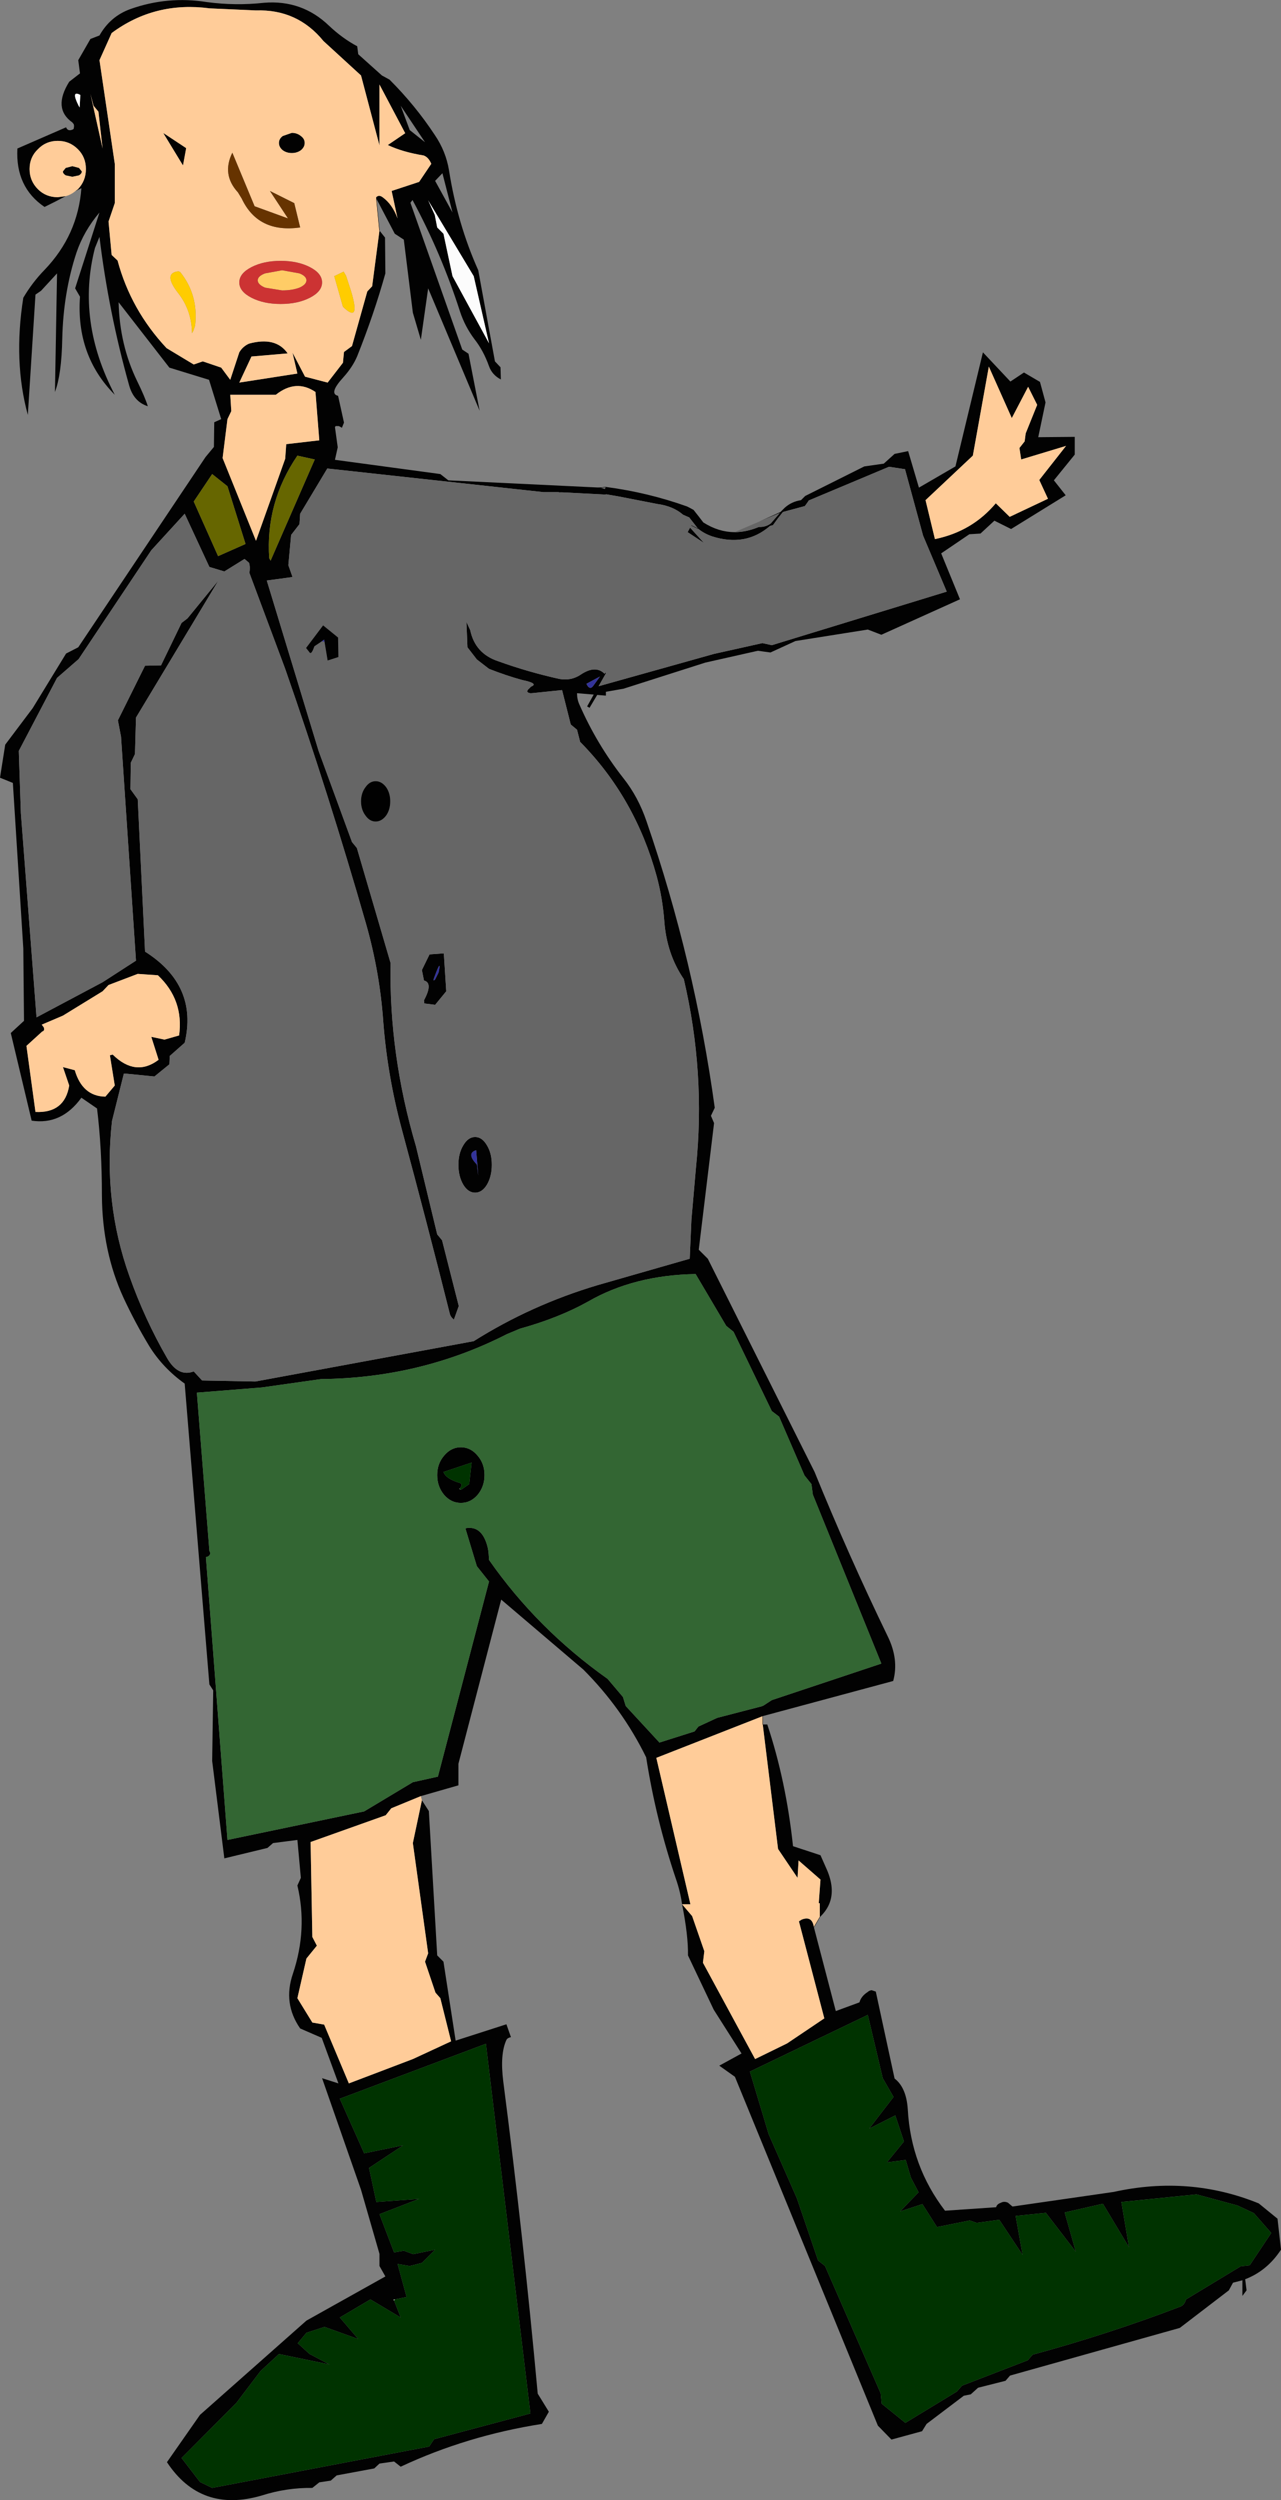
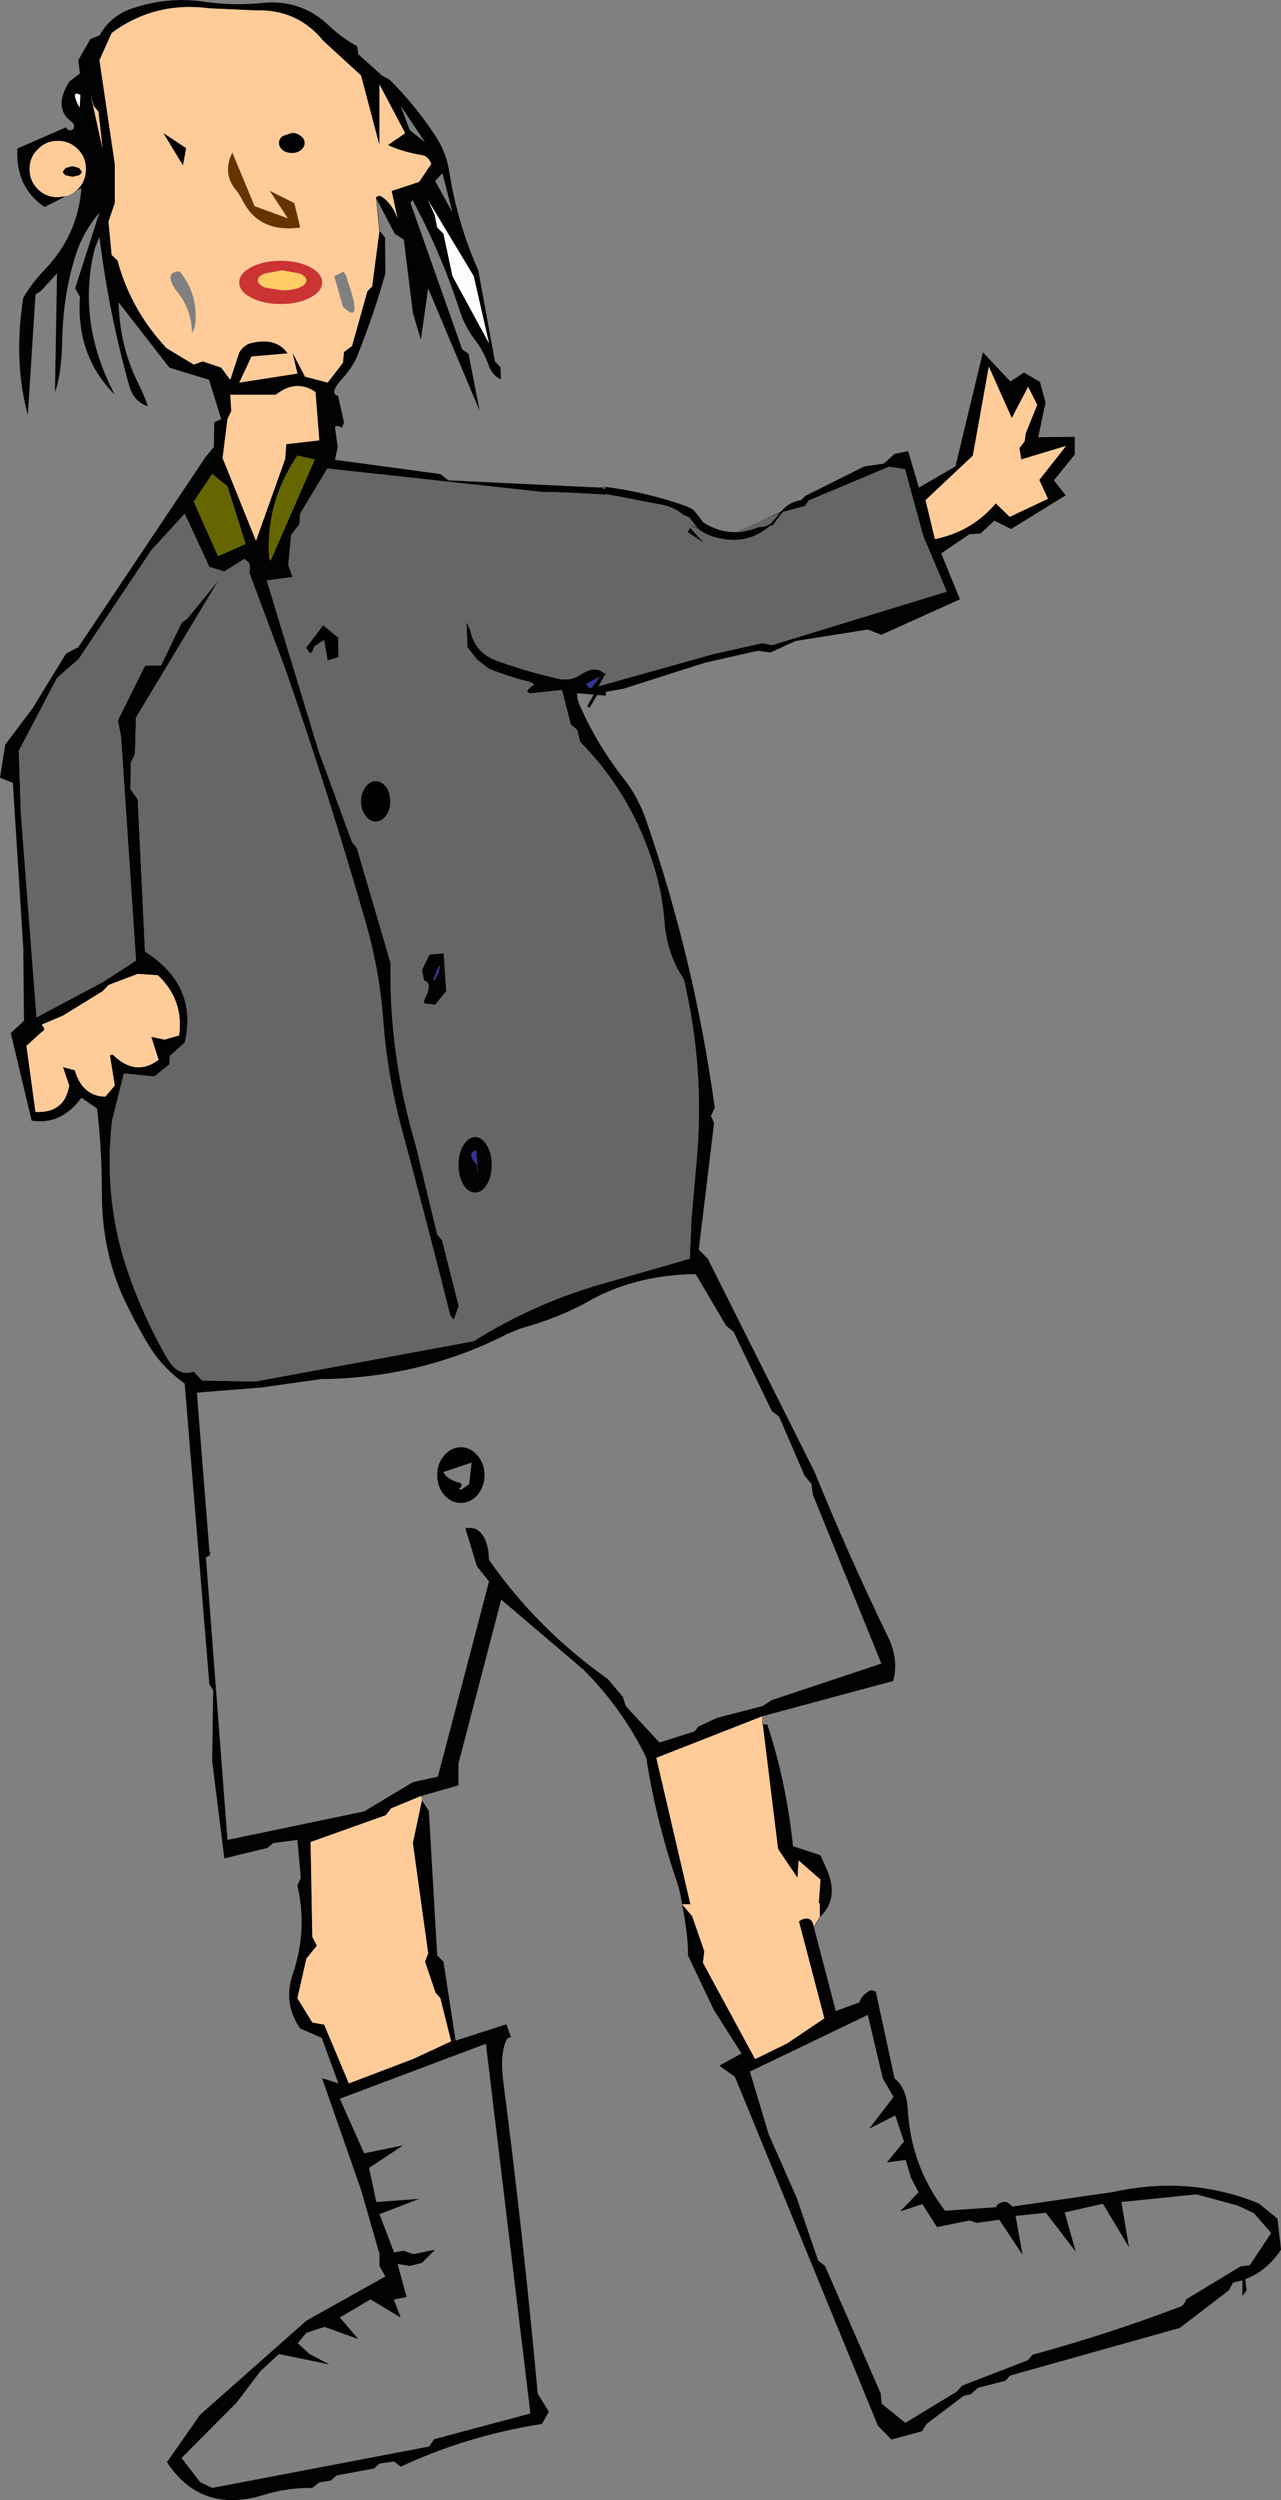
<svg xmlns="http://www.w3.org/2000/svg" height="359.4px" width="184.15px">
  <rect width="100%" height="100%" fill="#808080" stroke="none" />
  <g transform="matrix(1.0, 0.0, 0.0, 1.0, 107.6, 179.75)">
    <path d="M-98.15 -151.55 Q-99.65 -150.75 -101.2 -150.0 -105.4 -152.85 -105.1 -158.4 L-98.1 -161.45 Q-97.85 -160.8 -97.1 -161.15 L-97.0 -161.25 -96.95 -161.65 -97.0 -161.9 -97.2 -162.15 Q-100.05 -164.15 -97.65 -168.0 L-96.1 -169.2 -96.35 -171.1 -94.6 -174.15 -93.3 -174.65 Q-91.75 -177.4 -88.85 -178.45 -83.5 -180.35 -77.85 -179.45 -73.75 -178.9 -69.65 -179.35 -64.2 -179.8 -60.3 -176.05 -58.4 -174.25 -56.25 -173.1 L-56.1 -171.95 -52.7 -168.9 -51.6 -168.3 Q-47.9 -164.6 -45.1 -160.35 -43.5 -158.0 -43.05 -155.25 -41.85 -147.6 -38.85 -140.9 L-36.45 -127.8 -35.65 -126.95 -35.6 -125.2 Q-36.85 -125.85 -37.3 -127.1 -38.1 -129.35 -39.4 -131.0 -40.75 -132.8 -41.45 -134.9 -44.15 -143.3 -48.3 -151.0 L-48.6 -150.6 -41.15 -129.5 -40.25 -128.9 -38.65 -120.7 -46.05 -138.3 -47.1 -130.9 -48.25 -134.8 -49.55 -145.3 -50.85 -146.15 -53.5 -151.2 -53.5 -151.4 Q-53.15 -151.8 -52.6 -151.4 -51.2 -150.4 -50.45 -148.35 L-51.3 -152.3 -47.35 -153.6 -45.6 -156.2 Q-46.0 -157.15 -46.7 -157.4 -49.75 -157.9 -51.85 -158.9 L-49.35 -160.6 -53.05 -167.6 -53.05 -158.85 -55.7 -168.9 -61.1 -173.85 Q-64.85 -178.45 -70.8 -178.25 L-77.45 -178.55 Q-85.35 -179.6 -91.55 -175.0 L-93.3 -171.1 -91.1 -156.2 -91.1 -150.55 -92.0 -147.9 -91.55 -143.1 -90.7 -142.3 Q-88.8 -135.2 -83.65 -129.7 L-79.75 -127.35 -78.45 -127.8 -75.8 -126.9 -74.5 -125.15 -73.2 -129.1 Q-72.7 -129.95 -71.8 -130.35 -67.95 -131.4 -66.25 -128.95 L-71.45 -128.5 -73.2 -124.75 -64.85 -126.05 -65.55 -129.05 -63.75 -125.6 -60.5 -124.75 -58.3 -127.6 -58.15 -129.15 -57.0 -130.0 -54.8 -137.85 -54.1 -138.6 -53.05 -146.6 -52.25 -145.6 -52.2 -140.45 Q-53.85 -134.55 -56.25 -128.55 -56.9 -127.0 -58.25 -125.5 -60.4 -123.15 -59.0 -122.85 L-58.15 -119.0 -58.45 -118.25 -58.6 -118.35 -58.9 -118.5 -59.35 -118.5 -59.45 -118.35 -59.05 -115.45 -59.45 -113.65 -44.3 -111.6 -43.15 -110.7 -21.25 -109.65 -27.25 -109.0 -21.25 -109.65 -20.65 -109.45 -20.55 -109.7 -20.5 -109.75 Q-14.45 -108.95 -8.85 -106.95 L-8.45 -106.75 -7.9 -106.45 -7.15 -105.5 -6.5 -104.65 Q-4.3 -103.25 -2.0 -103.25 -0.3 -103.25 1.5 -104.0 2.45 -103.95 3.2 -104.5 L4.5 -106.0 1.5 -104.75 4.6 -106.15 5.2 -106.75 Q6.2 -107.65 7.55 -107.85 L8.15 -108.45 16.65 -112.7 19.45 -113.1 21.0 -114.5 22.95 -114.9 24.5 -109.65 29.75 -112.7 33.7 -129.1 37.65 -124.9 39.6 -126.2 41.9 -124.85 42.7 -121.9 41.65 -116.9 46.9 -116.95 46.9 -114.4 43.9 -110.7 45.6 -108.55 37.75 -103.7 35.35 -104.9 33.35 -103.05 31.75 -102.95 27.7 -100.2 30.4 -93.6 19.1 -88.5 17.15 -89.25 6.75 -87.6 3.15 -85.95 1.35 -86.2 -6.2 -84.5 -17.95 -80.75 -20.5 -80.3 -20.5 -79.75 -21.75 -79.85 -22.85 -78.0 -23.2 -78.2 -22.25 -79.9 -24.65 -80.1 Q-24.65 -79.2 -24.3 -78.45 -21.8 -72.75 -18.0 -67.9 -15.85 -65.2 -14.65 -61.65 -7.75 -41.6 -4.85 -20.5 L-5.4 -19.35 -4.95 -18.3 -7.15 -0.1 -5.85 1.2 9.5 31.85 Q14.4 43.9 20.0 55.45 21.65 58.8 20.8 61.9 L2.05 66.95 -13.25 72.95 -8.35 94.0 -9.55 94.0 Q-9.8 92.15 -10.45 90.3 -13.3 81.85 -14.7 72.95 L-14.7 72.9 Q-18.15 65.85 -23.75 60.25 L-35.55 50.2 -41.7 73.8 -41.7 76.9 -47.1 78.45 -51.35 80.2 -52.15 81.2 -62.95 85.05 -62.7 98.7 -62.05 99.95 -63.55 101.8 -64.85 107.5 -62.7 111.0 -61.0 111.3 -57.45 119.75 -48.25 116.25 -42.75 113.7 -44.3 107.5 -45.0 106.7 -46.5 102.25 -46.05 101.05 -48.25 85.2 -46.95 79.05 -45.95 80.6 -44.75 101.35 -43.85 102.25 -42.1 113.6 -34.8 111.25 -34.15 113.1 Q-34.65 113.2 -34.8 113.5 -35.75 115.55 -35.25 119.5 -32.35 141.9 -30.3 164.35 L-28.7 166.95 -29.7 168.7 Q-40.5 170.4 -50.0 174.85 L-50.95 174.1 -53.05 174.4 -53.8 175.1 -59.2 176.1 -60.05 176.85 -61.7 177.1 -62.7 177.9 Q-66.4 177.85 -70.0 179.0 -78.75 181.55 -83.6 174.2 L-78.85 167.4 -63.55 153.85 -52.2 147.5 -53.05 146.0 -53.05 144.25 -55.7 135.05 -61.3 119.0 -58.95 119.75 -61.35 113.2 -64.45 111.85 Q-66.95 108.25 -65.5 104.0 -63.35 97.6 -64.85 91.3 L-64.35 90.2 -64.85 84.75 -68.35 85.2 -69.15 85.9 -75.35 87.4 -77.1 73.4 -76.95 63.25 -77.5 62.4 -81.05 19.15 Q-84.2 16.9 -86.15 13.75 -88.2 10.35 -89.85 6.8 -92.9 0.15 -92.95 -7.9 -92.95 -14.7 -93.65 -20.4 L-95.9 -21.95 Q-98.75 -18.0 -103.05 -18.65 L-106.05 -31.25 -104.15 -33.0 -104.25 -43.4 -105.75 -67.2 -107.6 -67.95 -106.85 -72.7 -102.9 -77.95 -98.1 -85.8 -96.35 -86.7 -78.05 -114.05 -76.85 -115.5 -76.8 -119.05 -75.8 -119.5 -77.55 -125.15 -83.25 -126.9 -90.55 -136.3 Q-90.4 -130.15 -87.9 -125.0 -86.75 -122.65 -86.35 -121.35 -88.4 -122.0 -89.05 -124.4 -92.0 -134.95 -93.3 -145.7 L-93.95 -144.1 Q-96.65 -133.6 -91.1 -123.0 -96.7 -128.65 -96.1 -137.1 L-96.8 -138.3 -93.3 -149.2 Q-95.55 -146.55 -96.6 -143.45 -98.5 -137.7 -98.65 -131.05 -98.75 -125.9 -99.7 -123.4 L-99.4 -140.45 -101.7 -137.95 -102.5 -137.4 -103.6 -120.1 Q-105.7 -127.8 -104.25 -136.95 -102.95 -139.15 -101.2 -140.95 -96.4 -145.95 -95.9 -152.7 L-96.8 -152.25 -96.4 -152.55 Q-95.25 -153.75 -95.25 -155.45 -95.25 -157.15 -96.4 -158.3 -97.6 -159.5 -99.3 -159.5 -101.0 -159.5 -102.15 -158.3 -103.35 -157.15 -103.35 -155.45 -103.35 -153.75 -102.15 -152.55 -101.0 -151.4 -99.3 -151.4 L-98.15 -151.55 M2.05 65.5 L2.05 66.95 2.05 65.5 3.35 64.65 19.1 59.4 9.25 35.1 9.05 33.6 8.05 32.35 4.4 23.9 3.35 23.1 -2.15 11.7 -3.2 10.85 -7.6 3.4 Q-16.45 3.55 -23.05 7.35 -27.25 9.7 -32.85 11.25 L-34.75 12.05 Q-47.1 18.35 -61.45 18.5 L-69.95 19.7 -79.3 20.45 -77.5 43.2 Q-77.2 43.7 -77.7 44.0 L-78.0 44.1 -74.9 84.75 -55.25 80.65 -48.25 76.45 -44.65 75.65 -37.3 47.6 -39.05 45.4 -40.7 39.95 Q-38.45 39.5 -37.6 42.3 -37.4 42.95 -37.35 43.7 L-37.3 44.5 Q-30.35 54.45 -20.25 61.6 L-18.05 64.2 -17.65 65.5 -12.8 70.75 -7.75 69.15 -7.2 68.45 -4.5 67.2 2.05 65.5 M2.05 68.15 L2.7 68.15 Q5.4 76.25 6.4 85.65 L10.35 86.95 11.3 89.1 Q12.4 91.7 11.7 93.7 11.3 94.85 10.25 95.85 L10.25 93.85 10.1 93.85 10.35 90.45 7.2 87.7 7.05 90.2 4.25 86.05 2.05 68.15 M9.4 97.3 L12.55 109.35 15.95 108.1 Q16.2 107.2 17.15 106.6 17.35 106.4 17.7 106.35 L18.3 106.55 21.0 119.05 Q22.7 120.35 22.9 123.5 23.35 131.65 28.25 138.05 L35.6 137.55 Q35.7 137.1 36.3 136.9 36.75 136.65 37.3 136.9 L37.95 137.45 52.5 135.35 Q63.4 132.95 73.35 137.0 L76.05 139.2 76.55 143.65 Q74.55 146.7 71.4 147.9 L71.6 149.5 71.0 150.3 71.0 148.05 69.65 148.4 69.05 149.5 62.0 154.9 37.6 161.75 36.95 162.5 33.0 163.5 31.95 164.45 30.95 164.65 25.6 168.7 24.95 169.75 20.55 170.95 18.6 168.95 -1.95 118.8 -4.2 117.2 -1.0 115.45 -5.0 109.15 -8.7 101.35 Q-8.65 98.5 -9.55 94.0 L-8.1 95.7 -6.35 100.75 -6.55 102.4 0.95 116.25 5.55 114.0 10.9 110.4 7.25 96.45 7.65 96.2 Q9.15 95.6 9.4 97.3 M-65.65 -160.65 Q-64.9 -160.65 -64.35 -160.2 -63.8 -159.8 -63.8 -159.2 -63.8 -158.6 -64.35 -158.15 -64.9 -157.75 -65.65 -157.75 -66.4 -157.75 -66.95 -158.15 -67.5 -158.6 -67.5 -159.2 -67.5 -159.8 -66.95 -160.2 L-65.65 -160.65 M-48.7 -161.05 L-46.5 -159.3 -50.0 -164.55 -48.7 -161.05 M-45.1 -148.85 L-44.75 -147.05 -43.85 -146.15 -42.55 -140.05 -37.3 -130.4 -39.5 -140.05 -46.05 -150.95 -45.1 -148.85 M-42.55 -149.2 L-44.0 -154.85 -45.05 -153.75 -42.55 -149.2 M-62.25 -123.4 Q-65.05 -125.3 -67.95 -123.0 L-74.5 -123.0 -74.35 -120.65 -74.9 -119.5 -75.6 -113.9 -70.8 -102.0 -66.6 -113.8 -66.45 -115.9 -61.7 -116.45 -62.25 -123.4 M-64.85 -114.25 Q-69.45 -107.5 -68.9 -99.5 L-68.7 -99.15 -62.35 -113.7 -64.85 -114.25 M-76.25 -99.8 L-72.3 -101.55 -74.9 -109.85 -77.1 -111.6 -79.75 -107.65 -76.25 -99.8 M-27.25 -109.0 L-29.45 -109.0 -60.55 -112.4 -64.45 -105.9 -64.55 -104.4 -65.75 -102.85 -66.15 -98.5 -65.55 -96.8 -69.25 -96.3 -61.8 -71.8 -57.0 -58.7 -56.3 -57.85 -51.45 -41.3 Q-51.7 -28.2 -47.8 -14.95 L-44.75 -2.3 -44.05 -1.45 -41.65 8.0 -42.35 9.95 Q-42.85 9.55 -42.95 9.05 -46.25 -4.1 -49.85 -17.45 -51.9 -25.1 -52.5 -32.85 -53.0 -39.95 -54.95 -46.85 -60.3 -65.5 -66.6 -83.6 L-71.75 -97.4 Q-71.6 -98.2 -71.8 -98.85 L-72.45 -99.4 -75.35 -97.6 -77.5 -98.25 -81.05 -105.9 -85.85 -100.65 -96.3 -85.0 -99.4 -82.3 -104.9 -71.8 -104.6 -62.85 -102.35 -33.5 -92.85 -38.55 -88.05 -41.65 -90.2 -73.85 -90.65 -76.2 -86.75 -84.05 -84.45 -84.1 -81.5 -90.2 -80.65 -90.85 -76.2 -96.3 -88.05 -76.6 -88.2 -71.35 -88.8 -70.1 -88.85 -66.3 -87.8 -64.85 -86.75 -42.95 Q-79.1 -38.1 -81.05 -29.85 L-83.2 -27.95 -83.25 -26.75 -85.4 -25.0 -89.4 -25.4 -89.8 -25.4 -91.5 -18.6 Q-92.8 -6.95 -89.0 3.7 -86.8 9.9 -83.6 15.45 -82.0 18.25 -79.75 17.4 L-78.55 18.7 -70.9 18.85 -39.5 13.05 Q-31.25 7.85 -21.7 5.0 L-8.45 1.2 -8.2 -4.45 -7.55 -11.9 Q-6.15 -25.55 -9.3 -39.0 -11.75 -42.6 -12.1 -47.3 -12.35 -50.65 -13.2 -53.8 -16.3 -65.1 -24.2 -73.1 L-24.65 -74.85 -25.55 -75.6 -26.8 -80.55 -31.15 -80.1 -31.4 -80.1 Q-32.15 -80.25 -31.5 -80.8 L-31.25 -81.05 Q-30.1 -81.5 -32.55 -82.0 -34.9 -82.65 -37.3 -83.6 L-39.05 -84.95 -40.4 -86.7 -40.55 -90.35 -40.0 -89.15 Q-39.3 -85.8 -36.0 -84.7 -31.7 -83.15 -27.2 -82.15 -25.5 -81.85 -24.15 -82.75 -22.0 -84.2 -20.7 -82.9 L-20.5 -83.1 -20.5 -82.95 -21.55 -81.1 -4.95 -85.75 2.0 -87.3 3.35 -87.0 28.5 -94.7 25.1 -102.75 22.5 -112.3 20.2 -112.65 8.65 -107.8 8.6 -107.7 8.25 -107.2 8.1 -107.0 4.95 -106.15 4.2 -105.2 3.55 -104.3 3.5 -104.25 3.1 -104.15 Q-0.4 -101.1 -5.25 -102.65 -6.4 -103.05 -7.25 -103.75 L-8.55 -105.4 -8.6 -105.4 -9.4 -105.75 Q-10.85 -107.0 -13.1 -107.3 L-18.75 -108.4 -20.5 -108.7 -20.5 -108.65 -27.25 -109.0 M-8.4 -103.9 L-6.4 -101.7 -8.75 -103.25 -8.4 -103.9 M-94.6 -166.25 L-92.85 -158.4 -93.45 -163.7 -94.15 -164.55 -94.6 -166.25 M-96.05 -166.1 Q-97.45 -166.85 -96.3 -164.55 L-96.15 -164.3 -96.05 -166.1 M-87.8 -39.75 L-92.0 -38.15 -92.85 -37.25 -98.55 -33.75 -101.6 -32.45 -101.3 -32.05 -101.25 -31.8 -101.3 -31.6 Q-101.4 -31.5 -101.55 -31.45 L-103.8 -29.4 -102.5 -19.9 Q-98.3 -19.7 -97.65 -23.7 L-98.55 -26.35 -96.85 -25.9 Q-95.75 -22.15 -92.45 -22.1 L-91.1 -23.7 -91.8 -28.05 -91.4 -28.15 Q-88.1 -24.9 -84.8 -27.4 L-85.85 -30.7 -83.95 -30.3 -81.85 -30.9 Q-81.15 -36.0 -84.9 -39.55 L-87.8 -39.75 M-21.35 -82.5 L-23.3 -81.45 Q-22.8 -80.4 -22.25 -81.25 L-21.35 -82.5 M-44.55 -39.95 Q-44.1 -42.15 -45.15 -39.3 -45.45 -38.55 -45.05 -38.95 L-44.55 -39.95 M-41.7 -12.3 Q-41.7 -13.95 -41.0 -15.1 -40.3 -16.3 -39.3 -16.3 -38.3 -16.3 -37.6 -15.1 -36.9 -13.95 -36.9 -12.3 -36.9 -10.65 -37.6 -9.45 -38.3 -8.3 -39.3 -8.3 -40.3 -8.3 -41.0 -9.45 -41.7 -10.65 -41.7 -12.3 M-46.65 -38.8 L-46.95 -40.3 -45.85 -42.55 -43.8 -42.7 -43.45 -37.25 -45.05 -35.3 -46.6 -35.5 -46.65 -35.95 Q-45.3 -38.45 -46.65 -38.8 M-38.85 -10.75 L-39.15 -14.4 Q-40.6 -13.95 -39.05 -12.35 L-38.85 -10.75 M39.7 -116.3 L39.85 -117.45 41.5 -121.55 40.2 -124.15 37.85 -119.65 34.55 -127.05 32.25 -114.25 25.45 -107.85 26.8 -102.25 Q32.15 -103.35 35.55 -107.4 L37.55 -105.45 43.05 -108.05 41.8 -110.75 45.65 -115.65 39.2 -113.7 38.95 -115.35 39.7 -116.3 M45.45 138.3 L47.05 143.95 42.75 138.35 38.4 138.8 39.4 144.4 36.05 139.35 32.8 139.8 31.8 139.45 27.1 140.4 25.0 137.1 21.8 138.15 24.45 135.4 23.35 133.3 22.6 130.75 19.9 131.1 22.35 128.1 21.1 124.35 17.35 126.25 20.85 121.7 19.3 119.0 17.15 109.9 0.2 118.05 2.9 127.05 6.95 136.25 10.0 145.2 11.0 146.0 19.0 164.3 19.15 165.8 22.55 168.55 29.95 164.05 30.7 163.2 40.15 159.55 40.85 158.75 Q51.85 155.75 62.05 151.85 62.65 151.65 62.9 150.8 L70.75 146.05 72.05 145.9 75.15 141.25 72.65 138.4 70.3 137.3 64.4 135.7 53.6 136.8 54.7 143.3 50.95 137.05 45.45 138.3 M-50.95 150.95 L-50.0 153.4 -54.35 150.8 -58.75 153.4 -56.1 156.5 -60.95 154.75 -63.55 155.6 -64.8 157.1 -63.1 158.65 -60.25 160.15 -67.5 158.65 -70.15 161.1 -73.6 165.65 -81.5 173.6 -78.85 177.05 -77.1 177.9 -45.9 171.95 -45.2 170.9 -31.35 167.2 -37.75 114.05 -58.75 121.95 -55.25 129.8 -49.65 128.65 -54.55 131.9 -53.5 136.8 -47.35 136.35 -53.05 138.55 -50.95 144.05 -49.55 143.8 -48.2 144.3 -45.05 143.65 -46.95 145.55 -48.7 146.0 -50.45 145.7 -49.15 150.45 -50.85 150.8 -51.05 150.85 -50.95 150.95" fill="#020202" fill-rule="evenodd" stroke="none" />
    <path d="M-98.15 -151.55 L-99.3 -151.4 Q-101.0 -151.4 -102.15 -152.55 -103.35 -153.75 -103.35 -155.45 -103.35 -157.15 -102.15 -158.3 -101.0 -159.5 -99.3 -159.5 -97.6 -159.5 -96.4 -158.3 -95.25 -157.15 -95.25 -155.45 -95.25 -153.75 -96.4 -152.55 L-96.8 -152.25 Q-97.4 -151.75 -98.15 -151.55 M-46.95 79.05 L-48.25 85.2 -46.05 101.05 -46.5 102.25 -45.0 106.7 -44.3 107.5 -42.75 113.7 -48.25 116.25 -57.45 119.75 -61.0 111.3 -62.7 111.0 -64.85 107.5 -63.55 101.8 -62.05 99.95 -62.7 98.7 -62.95 85.05 -52.15 81.2 -51.35 80.2 -47.1 78.45 -46.95 79.05 M-9.55 94.0 L-8.35 94.0 -13.25 72.95 2.05 66.95 2.05 68.15 4.25 86.05 7.05 90.2 7.2 87.7 10.35 90.45 10.1 93.85 10.25 93.85 10.25 95.85 9.4 97.3 Q9.15 95.6 7.65 96.2 L7.25 96.45 10.9 110.4 5.55 114.0 0.95 116.25 -6.55 102.4 -6.35 100.75 -8.1 95.7 -9.55 94.0 M-53.05 -146.6 L-54.1 -138.6 -54.8 -137.85 -57.0 -130.0 -58.15 -129.15 -58.3 -127.6 -60.5 -124.75 -63.75 -125.6 -65.55 -129.05 -64.85 -126.05 -73.2 -124.75 -71.45 -128.5 -66.25 -128.95 Q-67.95 -131.4 -71.8 -130.35 -72.7 -129.95 -73.2 -129.1 L-74.5 -125.15 -75.8 -126.9 -78.45 -127.8 -79.75 -127.35 -83.65 -129.7 Q-88.8 -135.2 -90.7 -142.3 L-91.55 -143.1 -92.0 -147.9 -91.1 -150.55 -91.1 -156.2 -93.3 -171.1 -91.55 -175.0 Q-85.35 -179.6 -77.45 -178.55 L-70.8 -178.25 Q-64.85 -178.45 -61.1 -173.85 L-55.7 -168.9 -53.05 -158.85 -53.05 -167.6 -49.35 -160.6 -51.85 -158.9 Q-49.75 -157.9 -46.7 -157.4 -46.0 -157.15 -45.6 -156.2 L-47.35 -153.6 -51.3 -152.3 -50.45 -148.35 Q-51.2 -150.4 -52.6 -151.4 -53.15 -151.8 -53.5 -151.4 L-53.5 -151.2 -53.05 -146.6 M-74.2 -157.8 Q-75.75 -154.65 -73.4 -152.1 L-72.85 -151.2 Q-70.5 -146.2 -64.45 -147.05 L-65.3 -150.55 -68.8 -152.3 -66.2 -148.35 -71.0 -150.1 -74.2 -157.8 M-65.65 -160.65 L-66.95 -160.2 Q-67.5 -159.8 -67.5 -159.2 -67.5 -158.6 -66.95 -158.15 -66.4 -157.75 -65.65 -157.75 -64.9 -157.75 -64.35 -158.15 -63.8 -158.6 -63.8 -159.2 -63.8 -159.8 -64.35 -160.2 -64.9 -160.65 -65.65 -160.65 M-58.2 -140.7 L-59.55 -140.05 -58.3 -135.65 Q-55.7 -133.15 -57.15 -137.95 L-57.85 -140.1 -58.2 -140.7 M-61.3 -139.15 Q-61.3 -140.45 -63.05 -141.35 -64.8 -142.25 -67.25 -142.25 -69.7 -142.25 -71.45 -141.35 -73.2 -140.45 -73.2 -139.15 -73.2 -137.85 -71.45 -136.95 -69.7 -136.05 -67.25 -136.05 -64.8 -136.05 -63.05 -136.95 -61.3 -137.85 -61.3 -139.15 M-79.8 -132.2 L-79.55 -132.95 Q-79.05 -137.35 -81.7 -140.65 L-81.95 -140.75 Q-84.2 -140.5 -82.05 -137.7 -80.05 -135.2 -80.0 -131.85 L-79.8 -132.2 M-62.25 -123.4 L-61.7 -116.45 -66.45 -115.9 -66.6 -113.8 -70.8 -102.0 -75.6 -113.9 -74.9 -119.5 -74.35 -120.65 -74.5 -123.0 -67.95 -123.0 Q-65.05 -125.3 -62.25 -123.4 M-94.6 -166.25 L-94.15 -164.55 -93.45 -163.7 -92.85 -158.4 -94.6 -166.25 M-98.15 -155.6 L-98.55 -155.1 Q-98.55 -154.8 -98.15 -154.55 L-97.2 -154.35 -96.25 -154.55 Q-95.85 -154.8 -95.85 -155.1 L-96.25 -155.6 -97.2 -155.85 -98.15 -155.6 M-81.3 -156.0 L-80.85 -158.45 -84.1 -160.6 -81.3 -156.0 M-87.8 -39.75 L-84.9 -39.55 Q-81.15 -36.0 -81.85 -30.9 L-83.95 -30.3 -85.85 -30.7 -84.8 -27.4 Q-88.1 -24.9 -91.4 -28.15 L-91.8 -28.05 -91.1 -23.7 -92.45 -22.1 Q-95.75 -22.15 -96.85 -25.9 L-98.55 -26.35 -97.65 -23.7 Q-98.3 -19.7 -102.5 -19.9 L-103.8 -29.4 -101.55 -31.45 Q-101.4 -31.5 -101.3 -31.6 L-101.25 -31.8 -101.3 -32.05 -101.6 -32.45 -98.55 -33.75 -92.85 -37.25 -92.0 -38.15 -87.8 -39.75 M39.7 -116.3 L38.95 -115.35 39.2 -113.7 45.65 -115.65 41.8 -110.75 43.05 -108.05 37.55 -105.45 35.55 -107.4 Q32.15 -103.35 26.8 -102.25 L25.45 -107.85 32.25 -114.25 34.55 -127.05 37.85 -119.65 40.2 -124.15 41.5 -121.55 39.85 -117.45 39.7 -116.3" fill="#ffcc99" fill-rule="evenodd" stroke="none" />
    <path d="M-74.2 -157.8 L-71.0 -150.1 -66.2 -148.35 -68.8 -152.3 -65.3 -150.55 -64.45 -147.05 Q-70.5 -146.2 -72.85 -151.2 L-73.4 -152.1 Q-75.75 -154.65 -74.2 -157.8" fill="#663300" fill-rule="evenodd" stroke="none" />
    <path d="M-45.1 -148.85 L-46.05 -150.95 -39.5 -140.05 -37.3 -130.4 -42.55 -140.05 -43.85 -146.15 -44.75 -147.05 -45.1 -148.85 M-96.05 -166.1 L-96.15 -164.3 -96.3 -164.55 Q-97.45 -166.85 -96.05 -166.1 M-41.55 34.25 Q-41.45 34.3 -41.3 34.4 L-41.6 34.3 -41.55 34.25" fill="#fcfcfc" fill-rule="evenodd" stroke="none" />
-     <path d="M-58.2 -140.7 L-57.85 -140.1 -57.15 -137.95 Q-55.7 -133.15 -58.3 -135.65 L-59.55 -140.05 -58.2 -140.7 M-79.8 -132.2 L-80.0 -131.85 Q-80.05 -135.2 -82.05 -137.7 -84.2 -140.5 -81.95 -140.75 L-81.7 -140.65 Q-79.05 -137.35 -79.55 -132.95 L-79.8 -132.2" fill="#ffcc00" fill-rule="evenodd" stroke="none" />
    <path d="M-70.55 -139.45 Q-70.55 -140.05 -69.5 -140.45 L-67.05 -140.9 -64.55 -140.45 Q-63.55 -140.05 -63.55 -139.45 -63.55 -138.85 -64.55 -138.4 -65.6 -138.0 -67.05 -138.0 L-69.5 -138.4 Q-70.55 -138.85 -70.55 -139.45" fill="#ffcc66" fill-rule="evenodd" stroke="none" />
    <path d="M-70.55 -139.45 Q-70.55 -138.85 -69.5 -138.4 L-67.05 -138.0 Q-65.6 -138.0 -64.55 -138.4 -63.55 -138.85 -63.55 -139.45 -63.55 -140.05 -64.55 -140.45 L-67.05 -140.9 -69.5 -140.45 Q-70.55 -140.05 -70.55 -139.45 M-61.3 -139.15 Q-61.3 -137.85 -63.05 -136.95 -64.8 -136.05 -67.25 -136.05 -69.7 -136.05 -71.45 -136.95 -73.2 -137.85 -73.2 -139.15 -73.2 -140.45 -71.45 -141.35 -69.7 -142.25 -67.25 -142.25 -64.8 -142.25 -63.05 -141.35 -61.3 -140.45 -61.3 -139.15" fill="#cc3333" fill-rule="evenodd" stroke="none" />
    <path d="M-76.25 -99.8 L-79.75 -107.65 -77.1 -111.6 -74.9 -109.85 -72.3 -101.55 -76.25 -99.8 M-64.85 -114.25 L-62.35 -113.7 -68.7 -99.15 -68.9 -99.5 Q-69.45 -107.5 -64.85 -114.25" fill="#666600" fill-rule="evenodd" stroke="none" />
    <path d="M-21.25 -109.65 L-20.5 -109.75 -20.55 -109.7 -20.65 -109.45 -21.25 -109.65 M-2.0 -103.25 L1.5 -104.75 4.5 -106.0 3.2 -104.5 Q2.45 -103.95 1.5 -104.0 -0.3 -103.25 -2.0 -103.25 M-20.5 -83.1 L-20.7 -82.9 Q-22.0 -84.2 -24.15 -82.75 -25.5 -81.85 -27.2 -82.15 -31.7 -83.15 -36.0 -84.7 -39.3 -85.8 -40.0 -89.15 L-40.55 -90.35 -40.4 -86.7 -39.05 -84.95 -37.3 -83.6 Q-34.9 -82.65 -32.55 -82.0 -30.1 -81.5 -31.25 -81.05 L-31.5 -80.8 Q-32.15 -80.25 -31.4 -80.1 L-31.15 -80.1 -26.8 -80.55 -25.55 -75.6 -24.65 -74.85 -24.2 -73.1 Q-16.3 -65.1 -13.2 -53.8 -12.35 -50.65 -12.1 -47.3 -11.75 -42.6 -9.3 -39.0 -6.15 -25.55 -7.55 -11.9 L-8.2 -4.45 -8.45 1.2 -21.7 5.0 Q-31.25 7.85 -39.5 13.05 L-70.9 18.85 -78.55 18.7 -79.75 17.4 Q-82.0 18.25 -83.6 15.45 -86.8 9.9 -89.0 3.7 -92.8 -6.95 -91.5 -18.6 L-89.8 -25.4 -89.4 -25.4 -85.4 -25.0 -83.25 -26.75 -83.2 -27.95 -81.05 -29.85 Q-79.1 -38.1 -86.75 -42.95 L-87.8 -64.85 -88.85 -66.3 -88.8 -70.1 -88.2 -71.35 -88.05 -76.6 -76.2 -96.3 -80.65 -90.85 -81.5 -90.2 -84.45 -84.1 -86.75 -84.05 -90.65 -76.2 -90.2 -73.85 -88.05 -41.65 -92.85 -38.55 -102.35 -33.5 -104.6 -62.85 -104.9 -71.8 -99.4 -82.3 -96.3 -85.0 -85.85 -100.65 -81.05 -105.9 -77.5 -98.25 -75.35 -97.6 -72.45 -99.4 -71.8 -98.85 Q-71.6 -98.2 -71.75 -97.4 L-66.6 -83.6 Q-60.3 -65.5 -54.95 -46.85 -53.0 -39.95 -52.5 -32.85 -51.9 -25.1 -49.85 -17.45 -46.25 -4.1 -42.95 9.05 -42.85 9.55 -42.35 9.95 L-41.65 8.0 -44.05 -1.45 -44.75 -2.3 -47.8 -14.95 Q-51.7 -28.2 -51.45 -41.3 L-56.3 -57.85 -57.0 -58.7 -61.8 -71.8 -69.25 -96.3 -65.55 -96.8 -66.15 -98.5 -65.75 -102.85 -64.55 -104.4 -64.45 -105.9 -60.55 -112.4 -29.45 -109.0 -27.25 -109.0 -20.5 -108.65 -20.5 -108.7 -18.75 -108.4 -13.1 -107.3 Q-10.85 -107.0 -9.4 -105.75 L-8.6 -105.4 -8.55 -105.4 -7.25 -103.75 Q-6.4 -103.05 -5.25 -102.65 -0.4 -101.1 3.1 -104.15 L3.5 -104.25 3.55 -104.3 4.2 -105.2 4.95 -106.15 8.1 -107.0 8.25 -107.2 8.6 -107.7 8.65 -107.8 20.2 -112.65 22.5 -112.3 25.1 -102.75 28.5 -94.7 3.35 -87.0 2.0 -87.3 -4.95 -85.75 -21.55 -81.1 -20.5 -82.95 -20.4 -83.05 -20.5 -83.1 M-8.2 -104.2 L-7.25 -103.75 -8.2 -104.2 M-8.4 -103.9 L-8.75 -103.25 -6.4 -101.7 -8.4 -103.9 M-60.95 -87.5 L-60.5 -84.8 -58.95 -85.3 -59.0 -88.1 -61.15 -89.85 -63.6 -86.6 -63.05 -85.9 Q-62.8 -85.7 -62.4 -86.85 L-61.35 -87.55 -60.95 -87.5 M-55.7 -64.55 Q-55.7 -63.35 -55.05 -62.5 -54.45 -61.65 -53.6 -61.65 -52.75 -61.65 -52.1 -62.5 -51.5 -63.35 -51.5 -64.55 -51.5 -65.75 -52.1 -66.6 -52.75 -67.45 -53.6 -67.45 -54.45 -67.45 -55.05 -66.6 -55.7 -65.75 -55.7 -64.55 M-46.65 -38.8 Q-45.3 -38.45 -46.65 -35.95 L-46.6 -35.5 -45.05 -35.3 -43.45 -37.25 -43.8 -42.7 -45.85 -42.55 -46.95 -40.3 -46.65 -38.8 M-41.7 -12.3 Q-41.7 -10.65 -41.0 -9.45 -40.3 -8.3 -39.3 -8.3 -38.3 -8.3 -37.6 -9.45 -36.9 -10.65 -36.9 -12.3 -36.9 -13.95 -37.6 -15.1 -38.3 -16.3 -39.3 -16.3 -40.3 -16.3 -41.0 -15.1 -41.7 -13.95 -41.7 -12.3" fill="#666666" fill-rule="evenodd" stroke="none" />
    <path d="M-98.15 -155.6 L-97.2 -155.85 -96.25 -155.6 -95.85 -155.1 Q-95.85 -154.8 -96.25 -154.55 L-97.2 -154.35 -98.15 -154.55 Q-98.55 -154.8 -98.55 -155.1 L-98.15 -155.6" fill="#030303" fill-rule="evenodd" stroke="none" />
    <path d="M-81.3 -156.0 L-84.1 -160.6 -80.85 -158.45 -81.3 -156.0 M-61.35 -87.55 L-62.4 -86.85 Q-62.8 -85.7 -63.05 -85.9 L-63.6 -86.6 -61.15 -89.85 -59.0 -88.1 -58.95 -85.3 -60.5 -84.8 -60.95 -87.5 -61.0 -87.8 -61.35 -87.55 M-55.7 -64.55 Q-55.7 -65.75 -55.05 -66.6 -54.45 -67.45 -53.6 -67.45 -52.75 -67.45 -52.1 -66.6 -51.5 -65.75 -51.5 -64.55 -51.5 -63.35 -52.1 -62.5 -52.75 -61.65 -53.6 -61.65 -54.45 -61.65 -55.05 -62.5 -55.7 -63.35 -55.7 -64.55 M-41.3 34.4 L-40.15 33.6 -39.8 30.5 -43.85 31.85 Q-43.5 32.85 -41.45 33.45 -41.0 33.7 -41.55 34.25 L-41.6 34.3 -41.3 34.4 M-37.95 32.3 Q-37.95 33.95 -38.95 35.15 -39.95 36.3 -41.35 36.3 -42.75 36.3 -43.75 35.15 -44.75 33.95 -44.75 32.3 -44.75 30.65 -43.75 29.5 -42.75 28.3 -41.35 28.3 -39.95 28.3 -38.95 29.5 -37.95 30.65 -37.95 32.3" fill="#010101" fill-rule="evenodd" stroke="none" />
    <path d="M-21.35 -82.5 L-22.25 -81.25 Q-22.8 -80.4 -23.3 -81.45 L-21.35 -82.5 M-61.35 -87.55 L-61.0 -87.8 -60.95 -87.5 -61.35 -87.55 M-44.55 -39.95 L-45.05 -38.95 Q-45.45 -38.55 -45.15 -39.3 -44.1 -42.15 -44.55 -39.95 M-38.85 -10.75 L-39.05 -12.35 Q-40.6 -13.95 -39.15 -14.4 L-38.85 -10.75" fill="#333399" fill-rule="evenodd" stroke="none" />
-     <path d="M2.05 65.5 L-4.5 67.2 -7.2 68.45 -7.75 69.15 -12.8 70.75 -17.65 65.5 -18.05 64.2 -20.25 61.6 Q-30.35 54.45 -37.3 44.5 L-37.35 43.7 Q-37.4 42.95 -37.6 42.3 -38.45 39.5 -40.7 39.95 L-39.05 45.4 -37.3 47.6 -44.65 75.65 -48.25 76.45 -55.25 80.65 -74.9 84.75 -78.0 44.1 -77.7 44.0 Q-77.2 43.7 -77.5 43.2 L-79.3 20.45 -69.95 19.7 -61.45 18.5 Q-47.1 18.35 -34.75 12.05 L-32.85 11.25 Q-27.25 9.7 -23.05 7.35 -16.45 3.55 -7.6 3.4 L-3.2 10.85 -2.15 11.7 3.35 23.1 4.4 23.9 8.05 32.35 9.05 33.6 9.25 35.1 19.1 59.4 3.35 64.65 2.05 65.5 M-37.95 32.3 Q-37.95 30.65 -38.95 29.5 -39.95 28.3 -41.35 28.3 -42.75 28.3 -43.75 29.5 -44.75 30.65 -44.75 32.3 -44.75 33.95 -43.75 35.15 -42.75 36.3 -41.35 36.3 -39.95 36.3 -38.95 35.15 -37.95 33.95 -37.95 32.3" fill="#336633" fill-rule="evenodd" stroke="none" />
-     <path d="M45.45 138.3 L50.95 137.05 54.7 143.3 53.6 136.8 64.4 135.7 70.3 137.3 72.65 138.4 75.15 141.25 72.05 145.9 70.75 146.05 62.9 150.8 Q62.65 151.65 62.05 151.85 51.85 155.75 40.85 158.75 L40.15 159.55 30.7 163.2 29.95 164.05 22.55 168.55 19.15 165.8 19.0 164.3 11.0 146.0 10.0 145.2 6.95 136.25 2.9 127.05 0.2 118.05 17.15 109.9 19.3 119.0 20.85 121.7 17.35 126.25 21.1 124.35 22.35 128.1 19.9 131.1 22.6 130.75 23.35 133.3 24.45 135.4 21.8 138.15 25.0 137.1 27.1 140.4 31.8 139.45 32.8 139.8 36.05 139.35 39.4 144.4 38.4 138.8 42.75 138.35 47.05 143.95 45.45 138.3 M-41.55 34.25 Q-41.0 33.7 -41.45 33.45 -43.5 32.85 -43.85 31.85 L-39.8 30.5 -40.15 33.6 -41.3 34.4 Q-41.45 34.3 -41.55 34.25 M-50.85 150.8 L-49.15 150.45 -50.45 145.7 -48.7 146.0 -46.95 145.55 -45.05 143.65 -48.2 144.3 -49.55 143.8 -50.95 144.05 -53.05 138.55 -47.35 136.35 -53.5 136.8 -54.55 131.9 -49.65 128.65 -55.25 129.8 -58.75 121.95 -37.75 114.05 -31.35 167.2 -45.2 170.9 -45.9 171.95 -77.1 177.9 -78.85 177.05 -81.5 173.6 -73.6 165.65 -70.15 161.1 -67.5 158.65 -60.25 160.15 -63.1 158.65 -64.8 157.1 -63.55 155.6 -60.95 154.75 -56.1 156.5 -58.75 153.4 -54.35 150.8 -50.0 153.4 -50.95 150.95 -50.85 150.8" fill="#003300" fill-rule="evenodd" stroke="none" />
-     <path d="M-50.85 150.8 L-50.95 150.95 -51.05 150.85 -50.85 150.8" fill="#fefefe" fill-rule="evenodd" stroke="none" />
    <path d="M2.05 66.95 L2.05 65.5 M-53.5 -151.4 L-53.5 -151.2 -53.05 -146.6 M-21.25 -109.65 L-20.5 -109.75 M2.05 66.95 L2.05 68.15 M10.25 95.85 L9.4 97.3 M-27.25 -109.0 L-21.25 -109.65 M-7.25 -103.75 L-8.2 -104.2" fill="none" stroke="#000000" stroke-linecap="round" stroke-linejoin="round" stroke-width="0.05" />
  </g>
</svg>